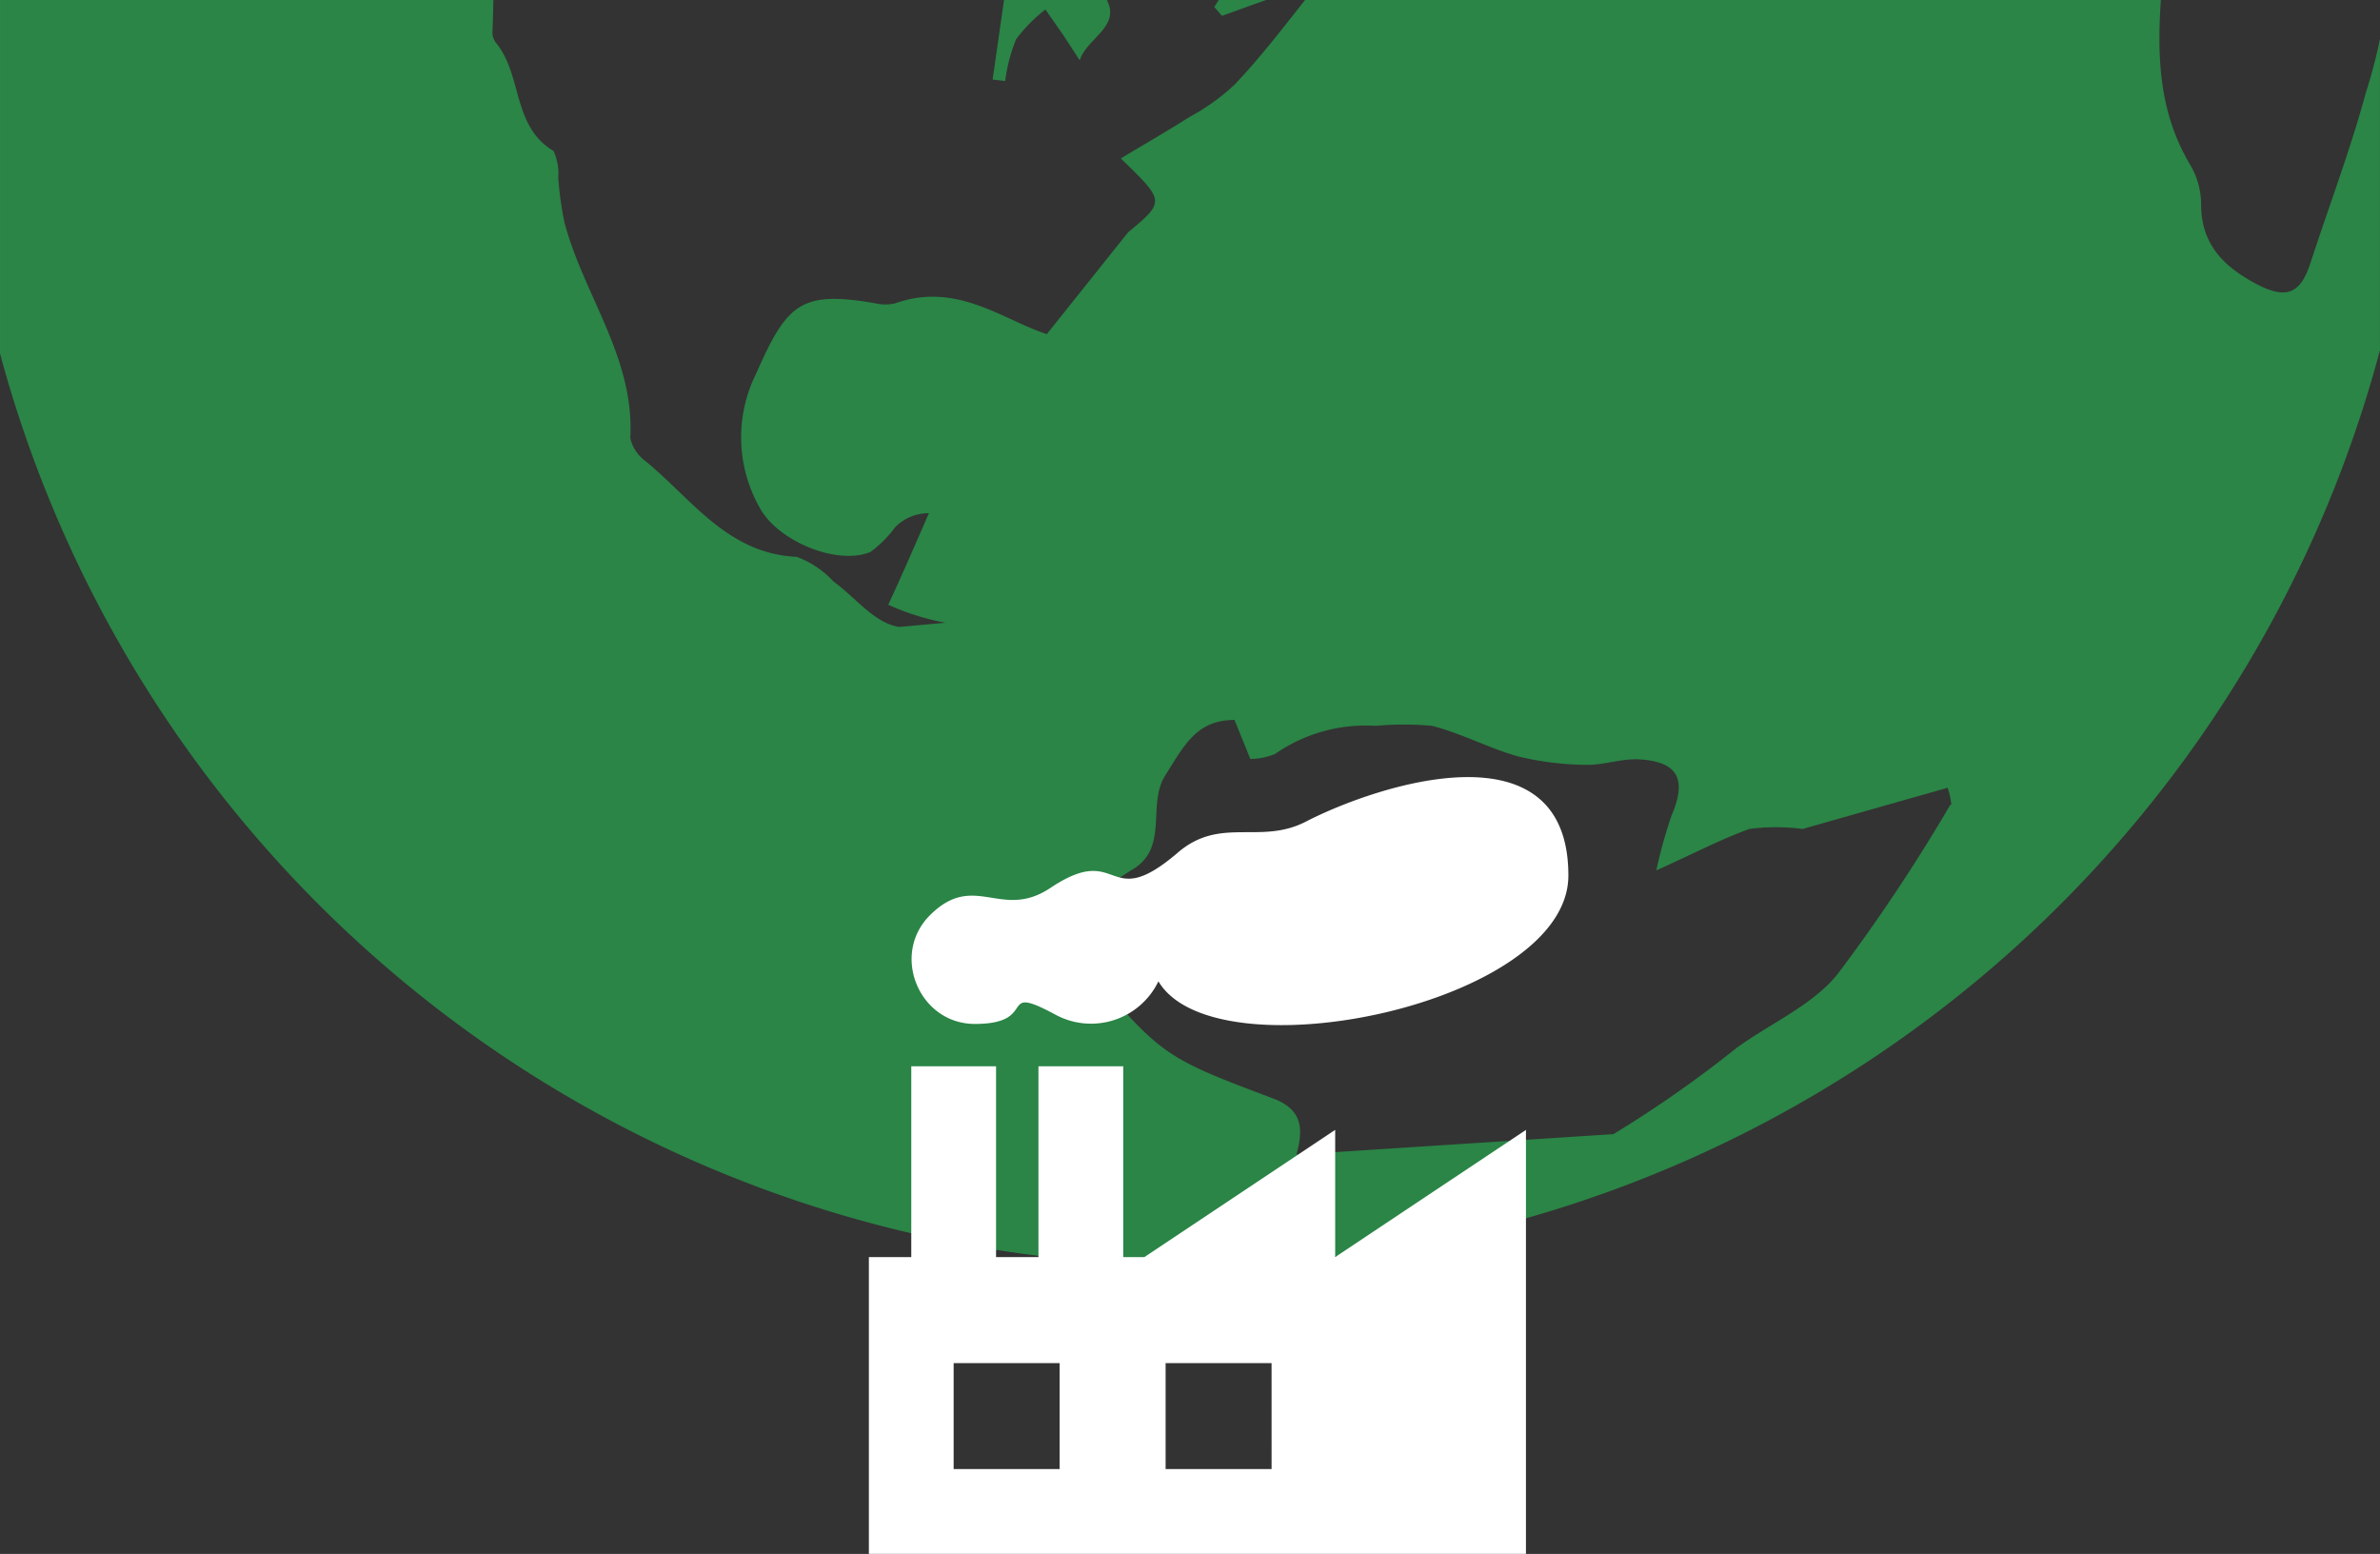
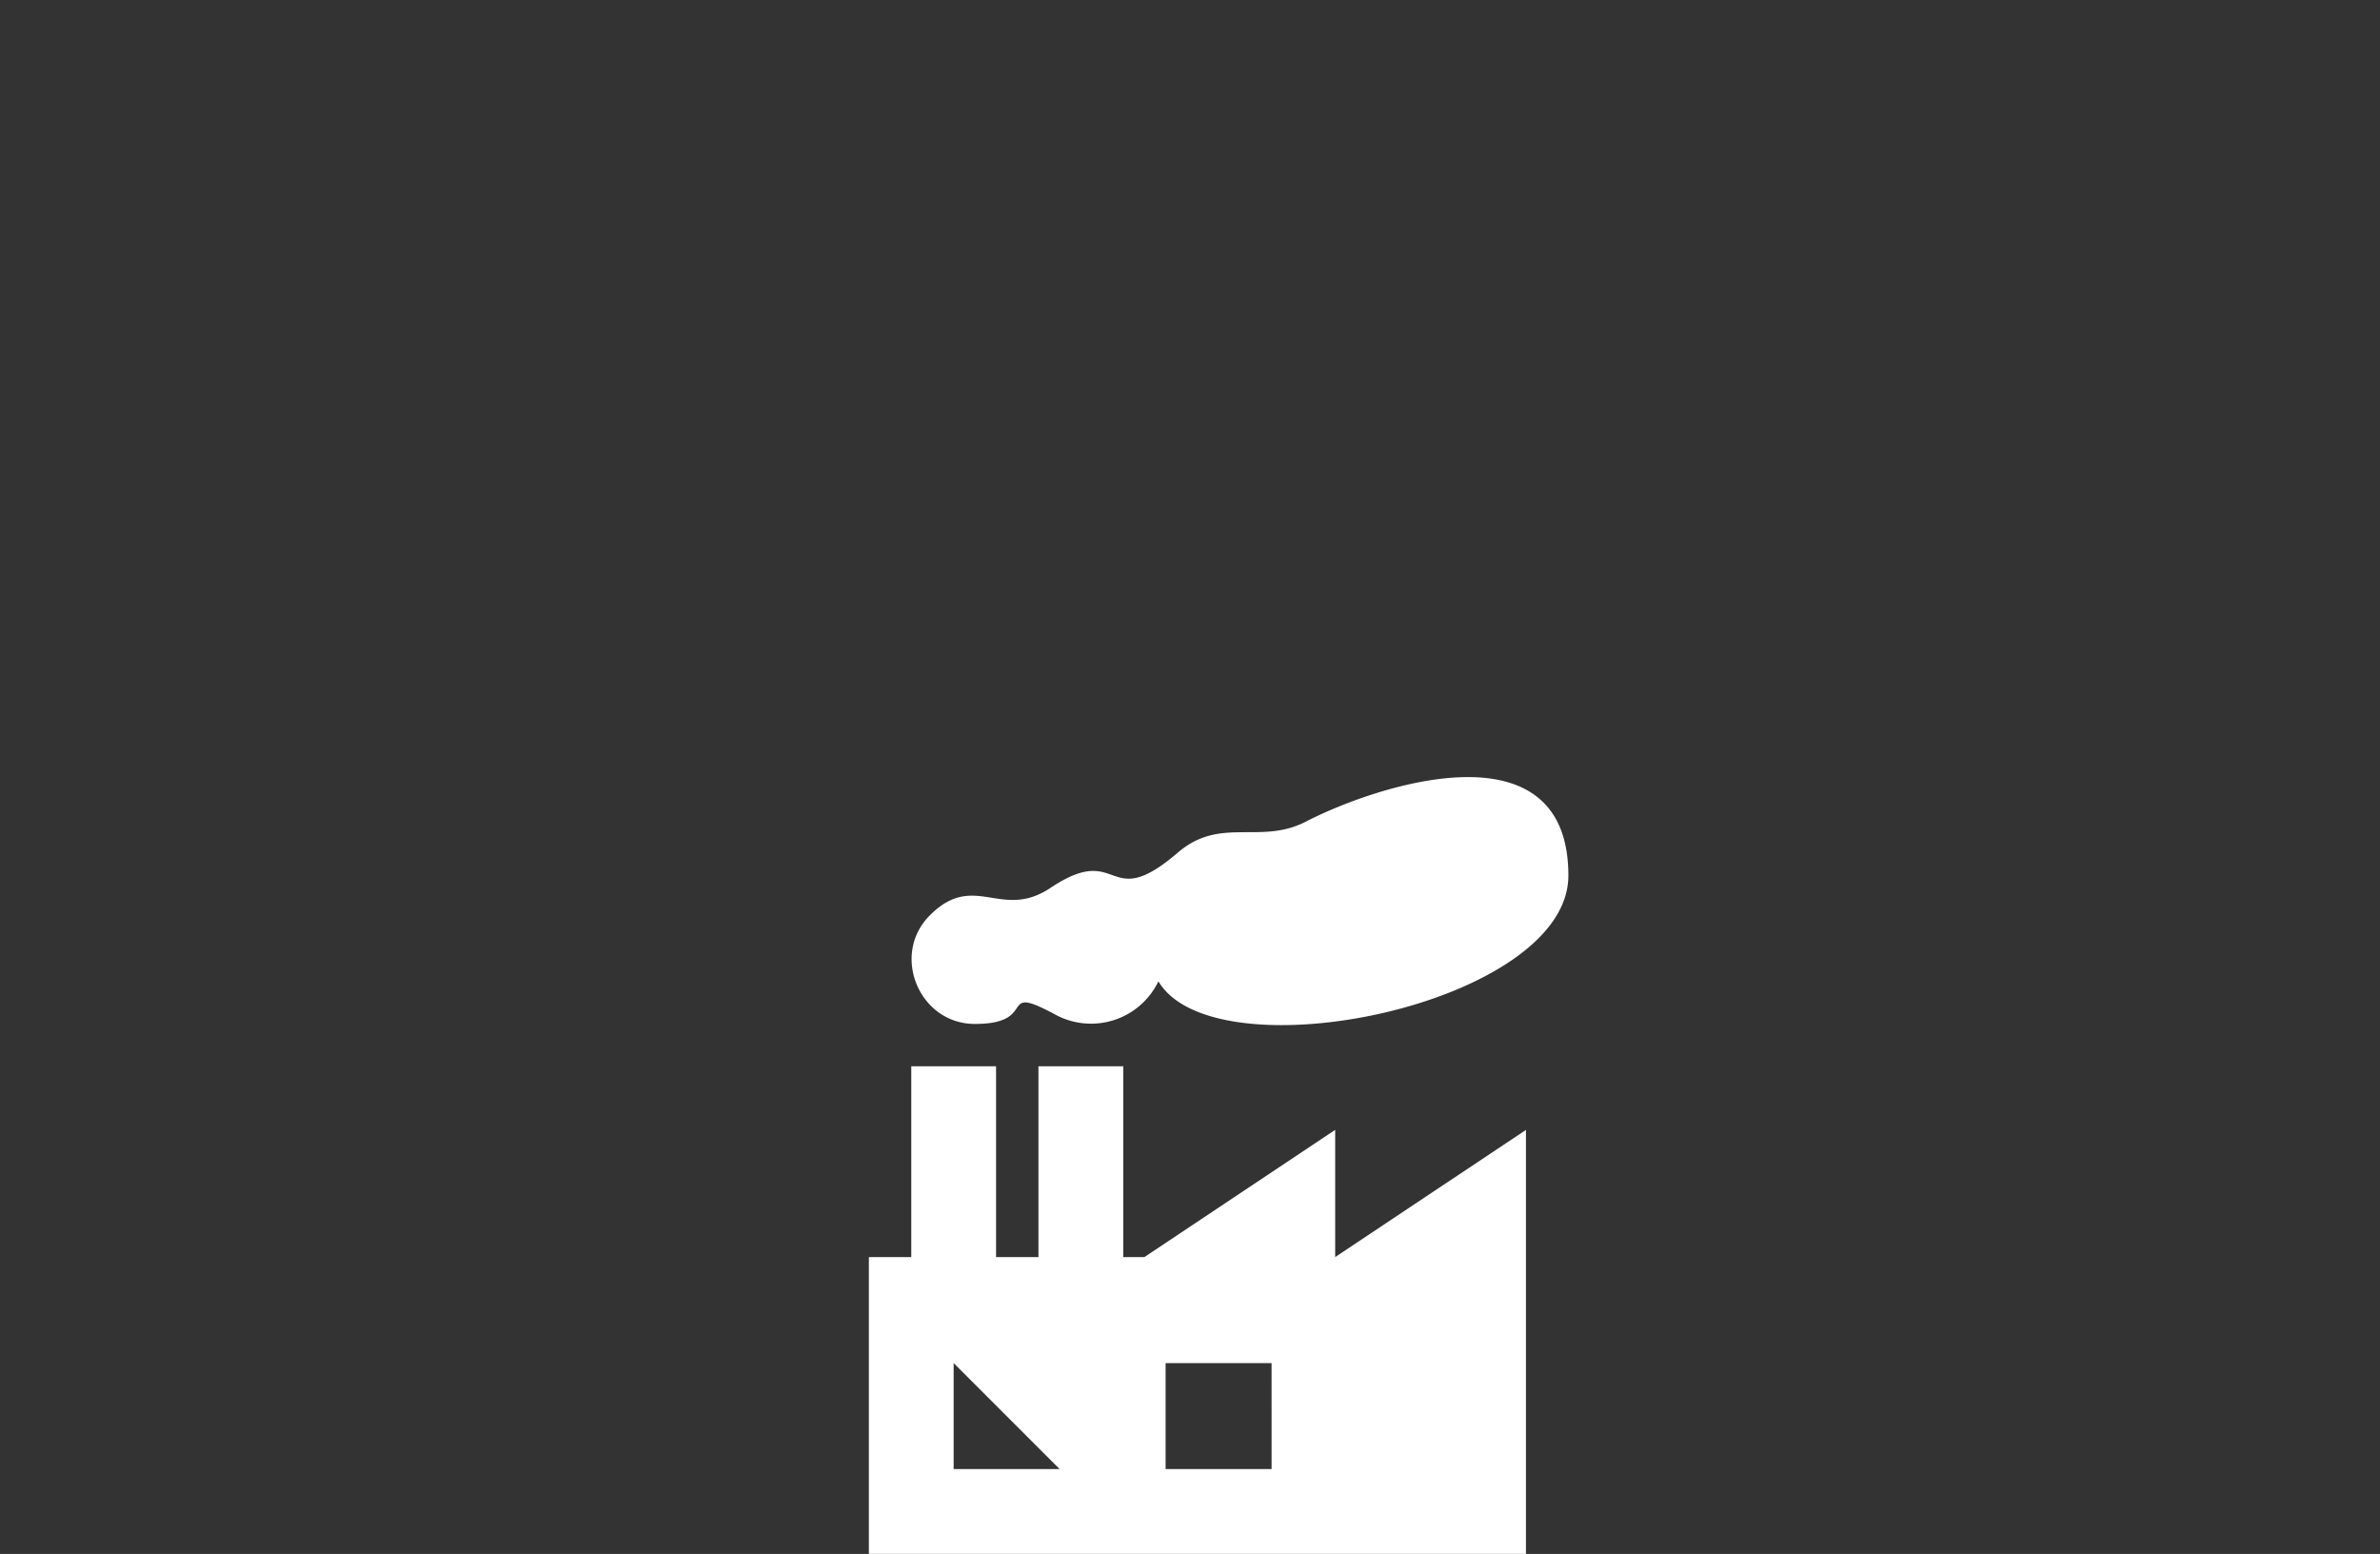
<svg xmlns="http://www.w3.org/2000/svg" width="499" height="325.728" viewBox="0 0 499 325.728">
  <rect x="0" y="0" width="499" height="325.728" fill="#333333" stroke="none" />
  <g transform="translate(-431.999 -1356)">
-     <path d="M-618.916,12186.258A258.313,258.313,0,0,1-713,12047.076v-74.1h103.443c-.05,2.324-.1,4.646-.2,6.944a3.717,3.717,0,0,0,.981,2.327v0c5.325,6.874,3.207,17.216,11.84,22.389a11.582,11.582,0,0,1,.984,5.636,70.787,70.787,0,0,0,1.292,9.31v0c3.982,15.2,14.739,28.339,13.809,45.2a8.145,8.145,0,0,0,3.2,4.864c9.719,7.96,17.168,19.391,31.7,20.064a19.761,19.761,0,0,1,7.706,5.172h0c4.6,3.313,8.583,8.742,13.755,9.517l9.719-.88a52.234,52.234,0,0,1-12-3.771h0c3.359-7.243,5.893-13.19,8.532-19.188a9.778,9.778,0,0,0-7.09,2.946,24.028,24.028,0,0,1-5.166,5.173v0c-7.036,2.9-19.239-2.273-23.065-9l0,0a29.938,29.938,0,0,1-.88-28.44c6.465-14.686,9.411-17.371,24.926-14.686a9.21,9.21,0,0,0,4.242,0c12.876-4.6,22.7,3.566,31.752,6.465l17.013-21.306c7.808-6.519,7.808-6.519-1.5-15.514,4.7-2.846,9.669-5.69,14.479-8.742a44.469,44.469,0,0,0,9.361-6.722c5.122-5.381,9.563-11.119,14.782-17.753h179.434c-.8,12.021-.382,23.648,6.217,34.661a16.294,16.294,0,0,1,2.226,8.17c0,8.535,4.915,13.085,11.323,16.553s9.462,2.324,11.583-4.191c3.883-11.948,8.379-23.738,11.637-35.785a102.326,102.326,0,0,0,2.956-11.244v65.239a258.278,258.278,0,0,1-72.186,121.227,258.3,258.3,0,0,1-162.953,70.16q-7.244.4-14.457.4A258.369,258.369,0,0,1-618.916,12186.258Zm150.223-50.734c-3.931,6.208.981,15.359-7.189,19.912a109.046,109.046,0,0,0-9.361,6.617l0,0,5.172,3.725-6.2,8.738c16.8,19.76,16.756,19.915,40.284,28.755,6.465,2.483,6.1,6.875,4.807,11.739l66.454-4.293a245.62,245.62,0,0,0,25.856-18.1c7.138-5.173,16.032-9,21.2-15.515a369.973,369.973,0,0,0,23.582-35.423h.206a15.287,15.287,0,0,0-.775-3.569l-30.406,8.637a42.438,42.438,0,0,0-11.17,0c-6,2.172-11.688,5.17-19.5,8.685a101.721,101.721,0,0,1,3.207-11.532l0,.006c3.21-7.5,1.4-11.225-6.617-11.738-3.623-.261-7.344,1.137-11.018,1.137a63.433,63.433,0,0,1-14.323-1.709c-6.208-1.705-12-4.861-18.258-6.464a64.112,64.112,0,0,0-11.84,0,33.25,33.25,0,0,0-21.1,5.9,13.892,13.892,0,0,1-5.172,1.035l0,0-3.312-8.17C-462.177,12123.89-464.762,12129.322-468.692,12135.523Zm-36.191-145.869,2.394-16.674h21.552c2.924,5.619-4.206,8.009-5.688,12.644l-3.363-5.172-3.826-5.483a31.868,31.868,0,0,0-6.154,6.255,34.709,34.709,0,0,0-2.277,8.741Zm46.482-15.213q.452-.734.915-1.461h9.915l-9.23,3.321Z" transform="translate(1145 -10616.98)" fill="#23d85a" opacity="0.5" />
    <g transform="translate(515.102 1519.322)">
-       <path d="M196.837,248.026V221.361l-40,26.664H152.4v-40H134.622v40h-8.888v-40H107.957v40H99.069v62.218H236.835V221.363Zm-57.775,44.439H116.841V270.244h22.221Zm44.442,0H161.283V270.244H183.5Z" transform="translate(0 -147.838)" fill="#fff" />
+       <path d="M196.837,248.026V221.361l-40,26.664H152.4v-40H134.622v40h-8.888v-40H107.957v40H99.069v62.218H236.835V221.363Zm-57.775,44.439H116.841V270.244Zm44.442,0H161.283V270.244H183.5Z" transform="translate(0 -147.838)" fill="#fff" />
      <path d="M267.579,20.207c0,27-74.03,42.223-85.952,22.176a15.673,15.673,0,0,1-21.407,7.083c-12.786-6.915-3.253,1.849-17.078,1.849-11.675,0-17.7-14.506-9.435-22.767,9.359-9.354,14.928,1.164,25.286-5.751,14.91-9.951,11.577,5.568,26.709-7.4,8.947-7.671,17.229-1.546,26.824-6.484,15.085-7.769,55.053-20.882,55.053,11.292Z" transform="translate(-21.852)" fill="#fff" />
    </g>
  </g>
</svg>